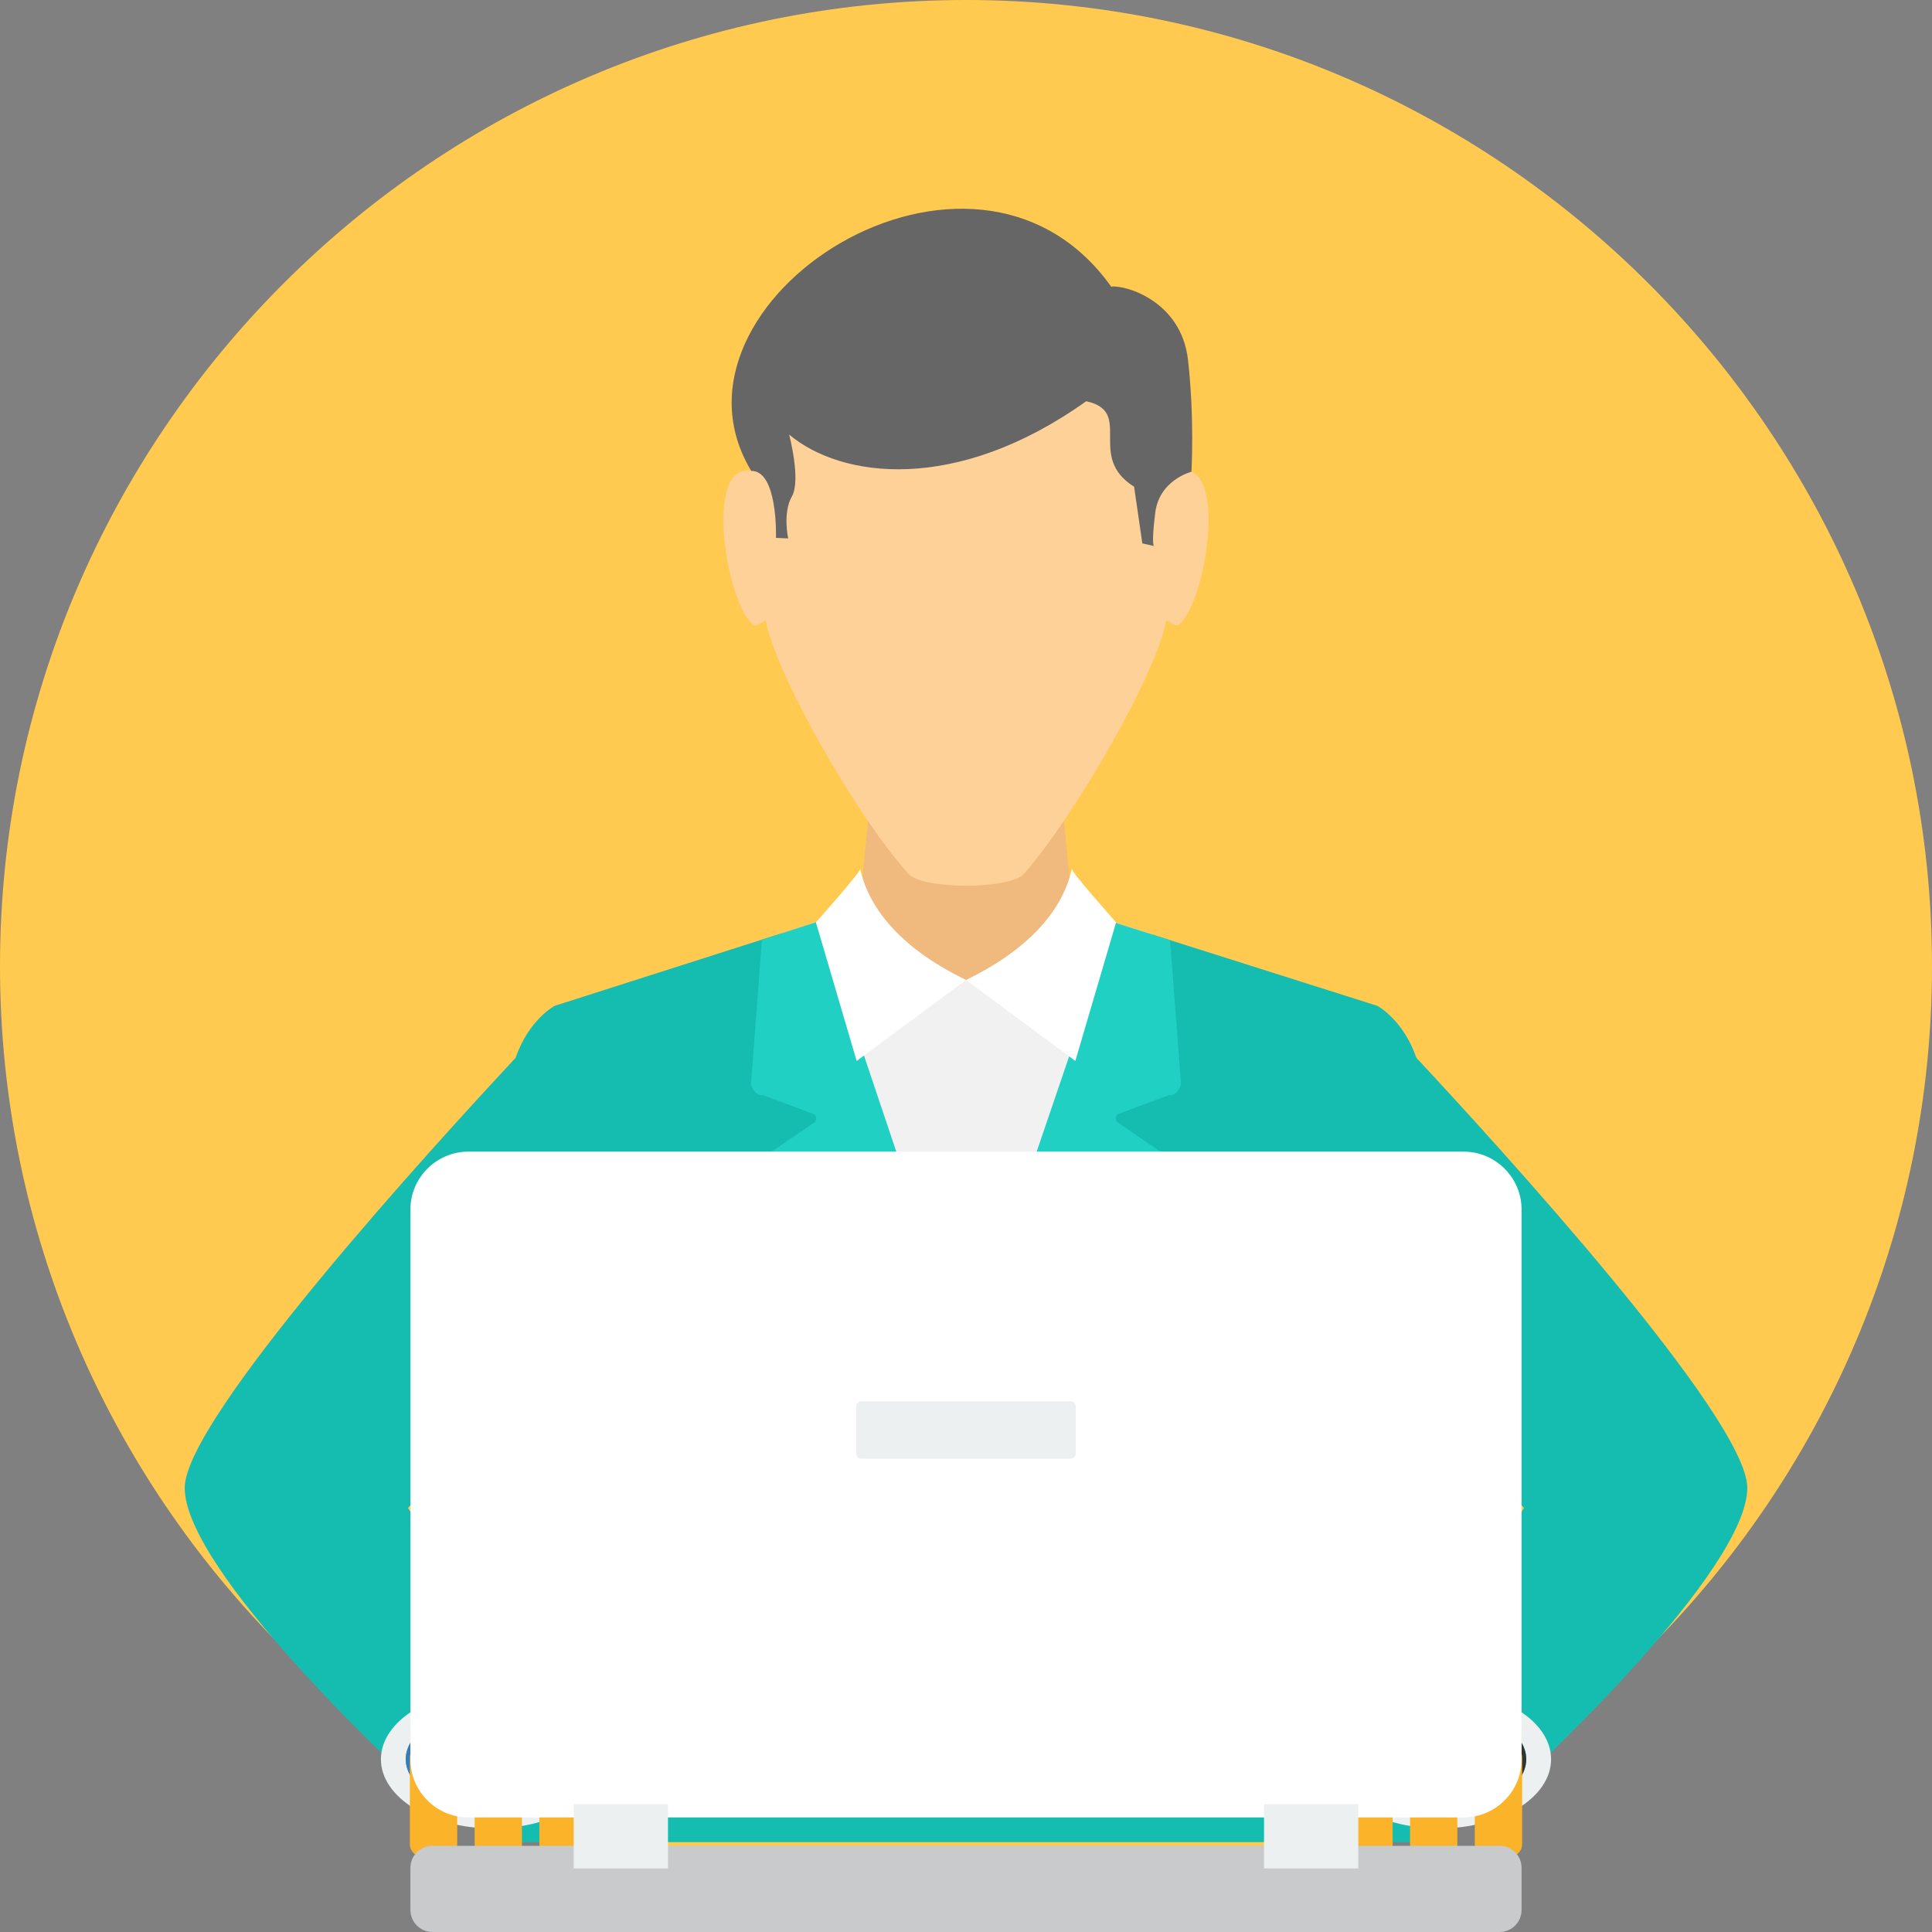
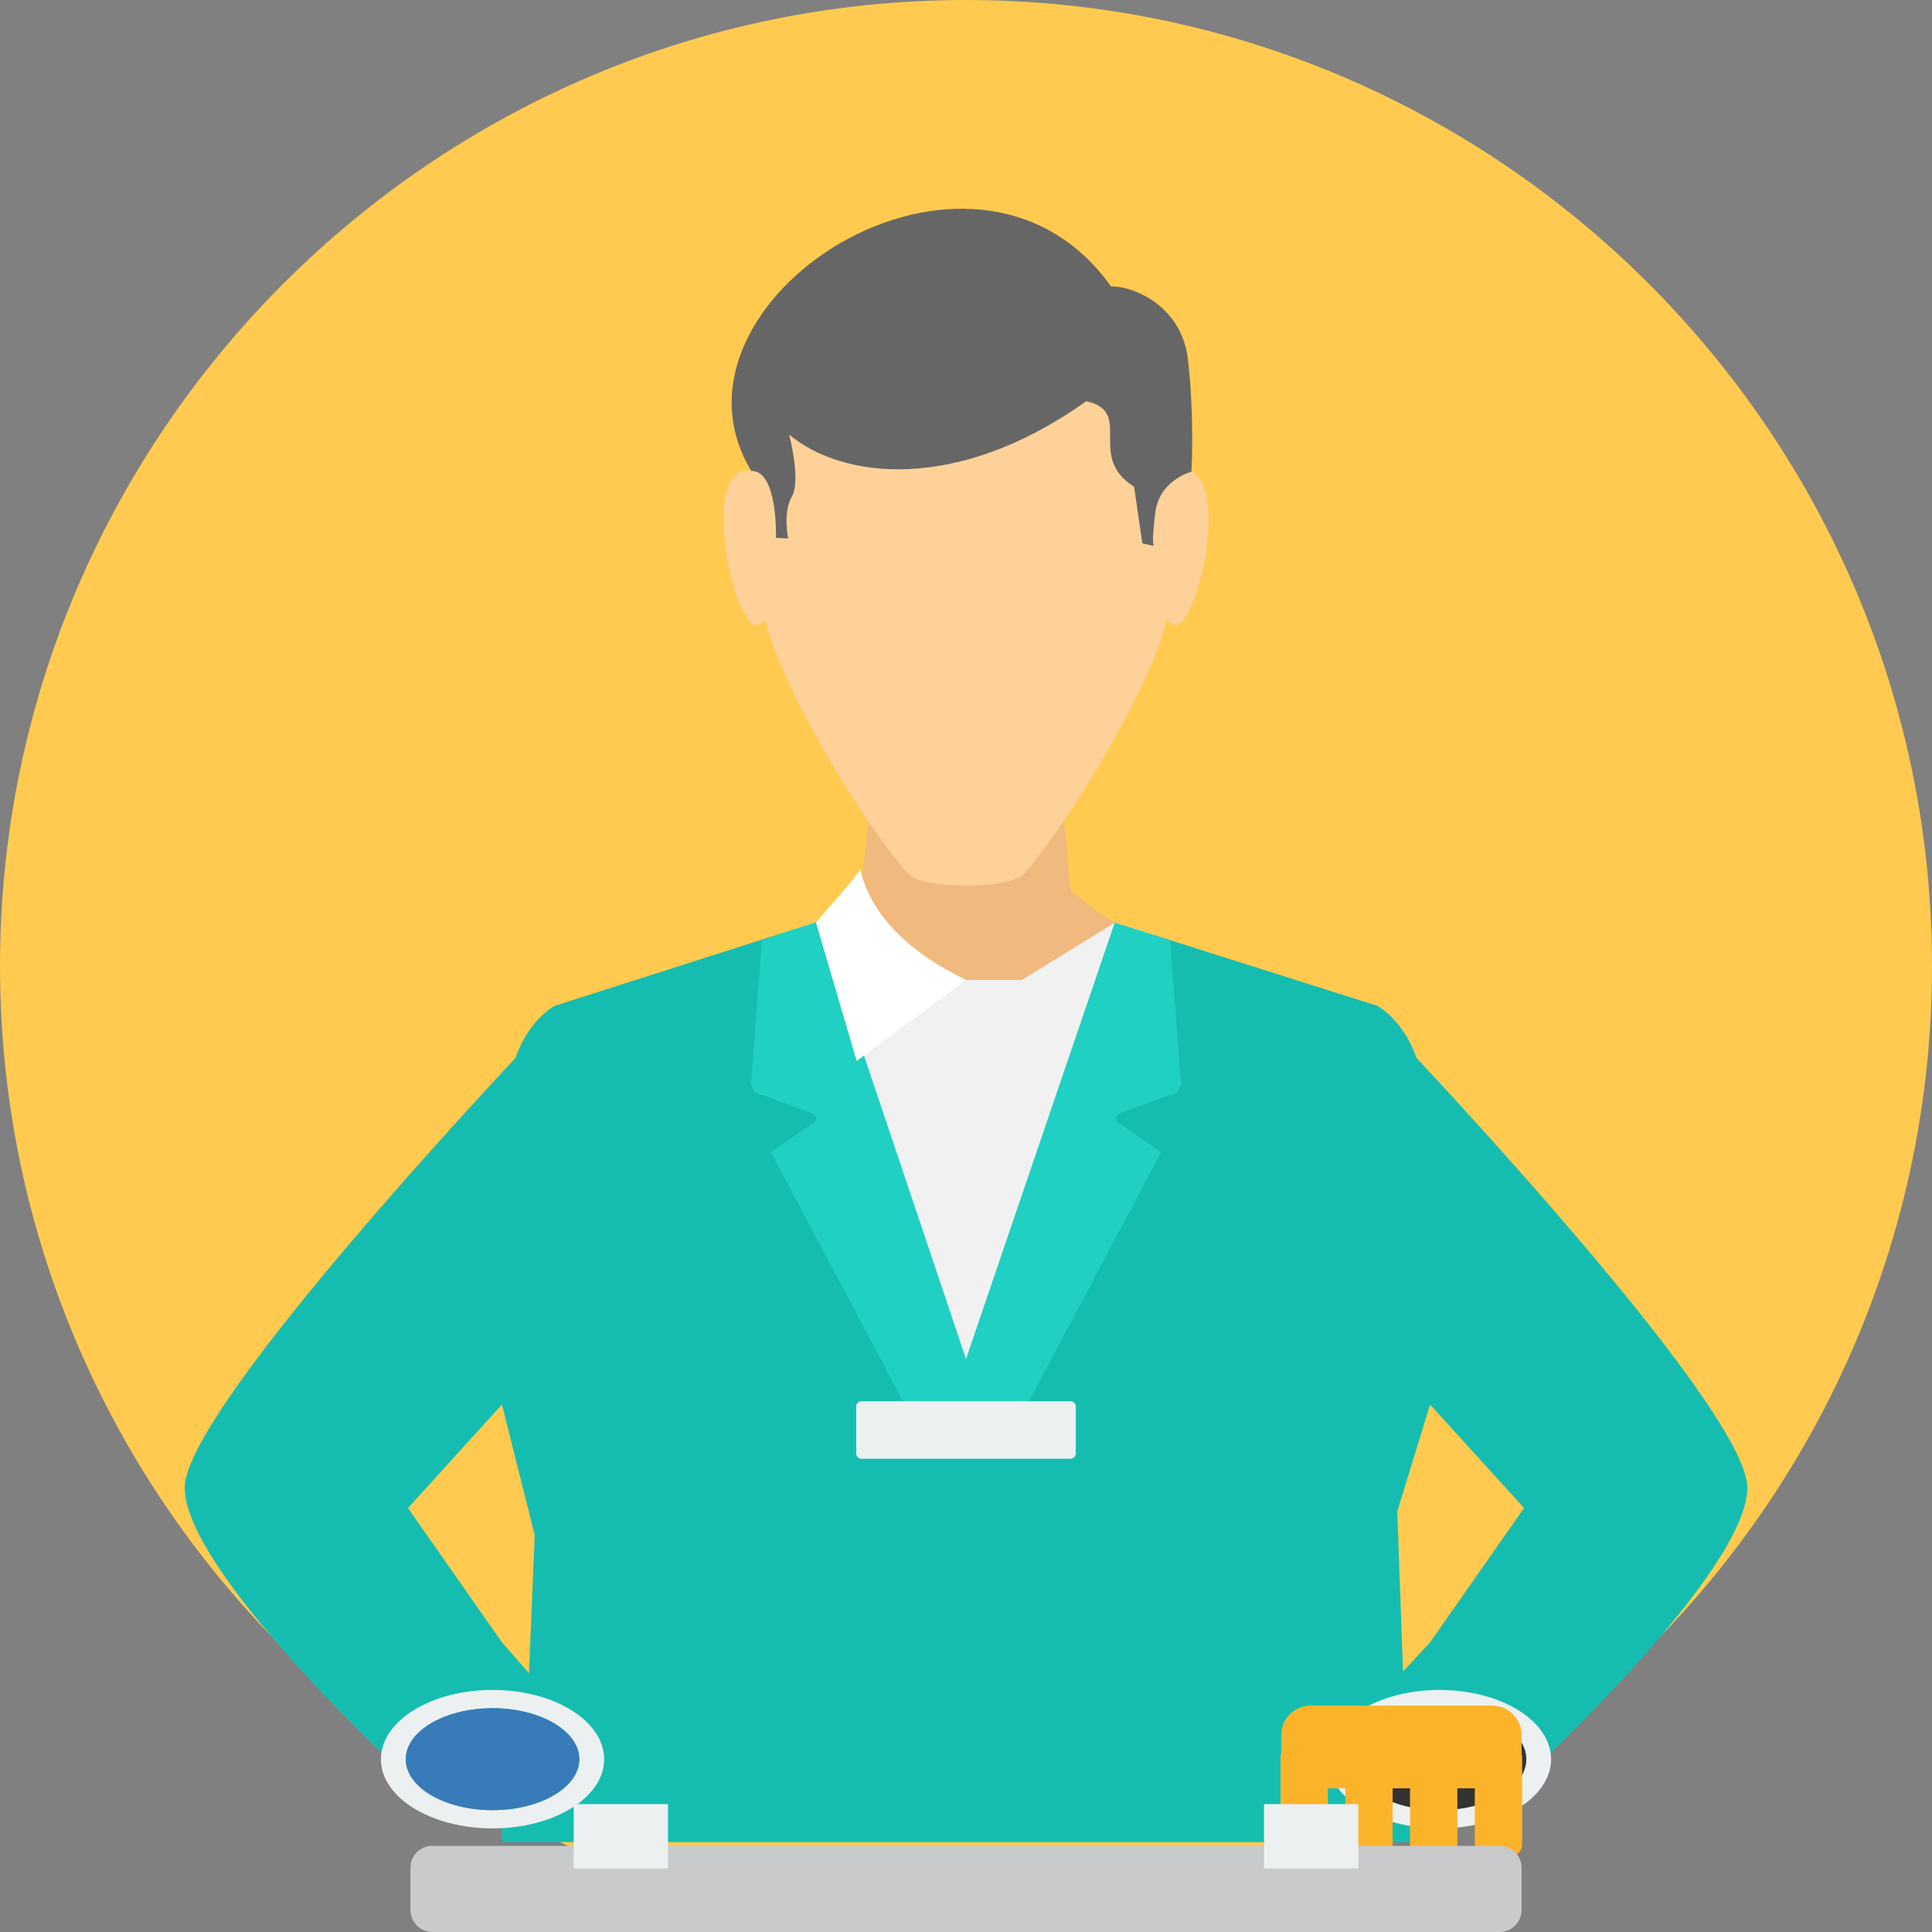
<svg xmlns="http://www.w3.org/2000/svg" width="55pt" height="55pt" viewBox="0 0 55 55">
  <rect x="0" y="0" width="55" height="55" fill="#808080" stroke="none" />
  <g id="surface1">
    <path style=" stroke:none;fill-rule:nonzero;fill:rgb(100%,79.216%,30.98%);fill-opacity:1;" d="M 27.5 55 C 42.648 55 55 42.648 55 27.5 C 55 12.352 42.648 0 27.5 0 C 12.355 0 0 12.352 0 27.5 C 0 42.648 12.355 55 27.5 55 Z M 27.5 55 " />
-     <path style=" stroke:none;fill-rule:nonzero;fill:rgb(94.118%,72.549%,49.02%);fill-opacity:1;" d="M 24.934 21.02 L 30.066 21.02 L 30.48 25.344 L 31.219 25.934 L 32.777 26.926 L 27.5 39.391 L 22.223 26.926 L 23.781 25.934 L 24.52 25.344 Z M 24.934 21.02 " />
+     <path style=" stroke:none;fill-rule:nonzero;fill:rgb(94.118%,72.549%,49.02%);fill-opacity:1;" d="M 24.934 21.02 L 30.066 21.02 L 30.48 25.344 L 31.219 25.934 L 32.777 26.926 L 27.5 39.391 L 22.223 26.926 L 23.781 25.934 L 24.52 25.344 M 24.934 21.02 " />
    <path style=" stroke:none;fill-rule:nonzero;fill:rgb(8.235%,74.118%,69.412%);fill-opacity:1;" d="M 23.312 26.23 L 15.793 28.633 C 15.793 28.633 15.059 29.012 14.676 30.117 C 12.434 32.52 5.258 40.367 5.258 42.355 C 5.258 44.719 11.383 50.402 11.383 50.402 L 14.289 50.402 L 14.289 52.441 L 40.711 52.441 L 40.711 50.402 L 43.617 50.402 C 43.617 50.402 49.742 44.719 49.742 42.355 C 49.742 40.363 42.566 32.52 40.324 30.117 C 39.938 29.012 39.207 28.633 39.207 28.633 L 31.738 26.266 L 31.102 28.125 L 27.5 27.949 L 23.949 28.121 Z M 14.289 39.984 L 15.223 43.703 L 15.059 47.633 L 14.289 46.754 L 11.613 42.93 Z M 40.711 46.754 L 39.941 47.586 L 39.777 43.023 L 40.711 39.984 L 43.387 42.93 Z M 40.711 46.754 " />
    <path style=" stroke:none;fill-rule:nonzero;fill:rgb(94.51%,94.51%,94.51%);fill-opacity:1;" d="M 23.242 26.254 L 22.23 26.578 L 27.5 39.391 L 32.816 26.605 L 31.738 26.266 L 29.09 27.898 L 25.918 27.898 Z M 23.242 26.254 " />
    <path style=" stroke:none;fill-rule:nonzero;fill:rgb(12.549%,81.569%,76.078%);fill-opacity:1;" d="M 23.312 26.23 L 21.691 26.75 L 21.379 30.867 C 21.379 30.867 21.465 31.203 21.723 31.176 L 23.188 31.723 C 23.188 31.723 23.285 31.82 23.199 31.941 L 21.945 32.801 L 26.273 40.961 C 26.68 40.984 27.09 40.996 27.5 40.996 C 27.91 40.996 28.32 40.984 28.723 40.961 L 33.055 32.801 L 31.801 31.941 C 31.715 31.82 31.812 31.723 31.812 31.723 L 33.277 31.176 C 33.535 31.203 33.621 30.867 33.621 30.867 L 33.309 26.762 L 31.734 26.266 L 27.5 38.688 Z M 23.312 26.23 " />
    <path style=" stroke:none;fill-rule:nonzero;fill:rgb(99.608%,81.961%,59.608%);fill-opacity:1;" d="M 33.477 12.223 C 33.477 12.625 33.621 13.02 33.609 13.406 C 34.984 13.148 34.32 17.234 33.543 17.797 C 33.484 17.84 33.332 17.738 33.203 17.656 C 32.934 19.16 30.629 23.176 29.164 24.863 C 28.758 25.332 26.273 25.324 25.867 24.883 C 24.371 23.23 22.07 19.168 21.797 17.656 C 21.668 17.738 21.516 17.84 21.457 17.797 C 20.68 17.234 20.016 13.148 21.391 13.406 C 21.379 13.02 21.523 12.625 21.523 12.223 C 21.602 9.051 24.473 7.469 27.5 7.457 C 30.527 7.469 33.398 9.051 33.477 12.223 Z M 33.477 12.223 " />
    <path style=" stroke:none;fill-rule:nonzero;fill:rgb(40%,40%,40%);fill-opacity:1;" d="M 31.633 8.16 C 32.066 8.109 33.633 8.586 33.82 10.246 C 34.008 11.902 33.918 13.43 33.918 13.43 C 33.918 13.43 33 13.66 32.887 14.602 C 32.77 15.543 32.852 15.543 32.852 15.543 L 32.52 15.469 L 32.285 13.855 C 30.91 12.996 32.293 11.719 30.922 11.422 C 27.211 14.066 23.941 13.613 22.465 12.371 C 22.465 12.371 22.809 13.668 22.543 14.133 C 22.277 14.598 22.438 15.328 22.438 15.328 L 22.09 15.312 C 22.09 15.312 22.152 13.395 21.387 13.406 C 18.48 8.602 27.691 2.633 31.633 8.16 Z M 31.633 8.16 " />
    <path style=" stroke:none;fill-rule:nonzero;fill:rgb(100%,100%,100%);fill-opacity:1;" d="M 24.484 24.727 C 24.59 24.73 23.227 26.258 23.227 26.258 L 24.387 30.203 L 27.5 27.898 C 25.789 27.066 24.766 25.984 24.484 24.727 Z M 24.484 24.727 " />
-     <path style=" stroke:none;fill-rule:nonzero;fill:rgb(100%,100%,100%);fill-opacity:1;" d="M 30.516 24.727 C 30.41 24.73 31.773 26.258 31.773 26.258 L 30.613 30.203 L 27.5 27.898 C 29.211 27.066 30.234 25.984 30.516 24.727 Z M 30.516 24.727 " />
    <path style=" stroke:none;fill-rule:nonzero;fill:rgb(92.549%,94.118%,94.51%);fill-opacity:1;" d="M 14.023 48.109 C 15.777 48.109 17.199 48.992 17.199 50.082 C 17.199 51.168 15.777 52.051 14.023 52.051 C 12.266 52.051 10.844 51.168 10.844 50.082 C 10.844 48.992 12.266 48.109 14.023 48.109 Z M 14.023 48.629 C 12.656 48.629 11.551 49.281 11.551 50.082 C 11.551 50.883 12.656 51.531 14.023 51.531 C 15.387 51.531 16.492 50.883 16.492 50.082 C 16.492 49.281 15.387 48.629 14.023 48.629 Z M 14.023 48.629 " />
    <path style=" stroke:none;fill-rule:nonzero;fill:rgb(21.569%,48.235%,72.549%);fill-opacity:1;" d="M 14.023 51.531 C 15.383 51.531 16.492 50.879 16.492 50.082 C 16.492 49.281 15.383 48.629 14.023 48.629 C 12.66 48.629 11.551 49.281 11.551 50.082 C 11.551 50.879 12.66 51.531 14.023 51.531 Z M 14.023 51.531 " />
-     <path style=" stroke:none;fill-rule:nonzero;fill:rgb(98.431%,70.588%,16.078%);fill-opacity:1;" d="M 13.016 50.91 L 13.016 52.5 C 13.016 52.695 12.855 52.855 12.656 52.855 L 12.027 52.855 C 11.828 52.855 11.668 52.695 11.668 52.5 L 11.668 50.039 C 11.668 50 11.672 49.965 11.684 49.93 L 11.684 49.391 C 11.684 48.93 12.059 48.555 12.52 48.555 L 17.691 48.555 C 18.152 48.555 18.527 48.93 18.527 49.391 L 18.527 49.93 C 18.539 49.965 18.547 50 18.547 50.039 L 18.547 52.5 C 18.547 52.695 18.387 52.855 18.188 52.855 L 17.555 52.855 C 17.359 52.855 17.199 52.695 17.199 52.5 L 17.199 50.91 L 16.703 50.91 L 16.703 52.5 C 16.703 52.695 16.543 52.855 16.344 52.855 L 15.711 52.855 C 15.516 52.855 15.355 52.695 15.355 52.5 L 15.355 50.91 L 14.859 50.91 L 14.859 52.5 C 14.859 52.695 14.699 52.855 14.5 52.855 L 13.867 52.855 C 13.672 52.855 13.512 52.695 13.512 52.5 L 13.512 50.91 Z M 13.016 50.91 " />
    <path style=" stroke:none;fill-rule:nonzero;fill:rgb(92.549%,94.118%,94.51%);fill-opacity:1;" d="M 40.98 48.109 C 39.227 48.109 37.801 48.992 37.801 50.082 C 37.801 51.168 39.223 52.051 40.98 52.051 C 42.734 52.051 44.156 51.168 44.156 50.082 C 44.156 48.992 42.734 48.109 40.98 48.109 Z M 40.98 48.629 C 42.344 48.629 43.449 49.281 43.449 50.082 C 43.449 50.883 42.344 51.531 40.98 51.531 C 39.613 51.531 38.508 50.883 38.508 50.082 C 38.508 49.281 39.613 48.629 40.98 48.629 Z M 40.98 48.629 " />
    <path style=" stroke:none;fill-rule:nonzero;fill:rgb(20%,20%,20%);fill-opacity:1;" d="M 40.98 51.531 C 42.34 51.531 43.449 50.879 43.449 50.082 C 43.449 49.281 42.34 48.629 40.98 48.629 C 39.617 48.629 38.508 49.281 38.508 50.082 C 38.508 50.879 39.617 51.531 40.98 51.531 Z M 40.98 51.531 " />
    <path style=" stroke:none;fill-rule:nonzero;fill:rgb(98.431%,70.588%,16.078%);fill-opacity:1;" d="M 41.984 50.91 L 41.984 52.5 C 41.984 52.695 42.145 52.855 42.344 52.855 L 42.977 52.855 C 43.172 52.855 43.332 52.695 43.332 52.5 L 43.332 50.039 C 43.332 50 43.328 49.965 43.316 49.93 L 43.316 49.391 C 43.316 48.93 42.941 48.555 42.48 48.555 L 37.309 48.555 C 36.848 48.555 36.473 48.93 36.473 49.391 L 36.473 49.93 C 36.461 49.965 36.453 50 36.453 50.039 L 36.453 52.5 C 36.453 52.695 36.613 52.855 36.812 52.855 L 37.445 52.855 C 37.641 52.855 37.801 52.695 37.801 52.5 L 37.801 50.91 L 38.297 50.91 L 38.297 52.5 C 38.297 52.695 38.457 52.855 38.656 52.855 L 39.289 52.855 C 39.484 52.855 39.645 52.695 39.645 52.5 L 39.645 50.91 L 40.141 50.91 L 40.141 52.5 C 40.141 52.695 40.301 52.855 40.5 52.855 L 41.133 52.855 C 41.328 52.855 41.488 52.695 41.488 52.5 L 41.488 50.91 Z M 41.984 50.91 " />
-     <path style=" stroke:none;fill-rule:nonzero;fill:rgb(100%,100%,100%);fill-opacity:1;" d="M 13.332 32.785 L 41.668 32.785 C 42.574 32.785 43.316 33.527 43.316 34.43 L 43.316 50.094 C 43.316 50.996 42.574 51.738 41.668 51.738 L 13.332 51.738 C 12.426 51.738 11.684 50.996 11.684 50.094 L 11.684 34.43 C 11.684 33.527 12.426 32.785 13.332 32.785 Z M 13.332 32.785 " />
    <path style=" stroke:none;fill-rule:nonzero;fill:rgb(78.431%,79.216%,80%);fill-opacity:1;" d="M 12.309 52.547 L 42.691 52.547 C 43.035 52.547 43.316 52.824 43.316 53.172 L 43.316 54.375 C 43.316 54.719 43.035 55 42.691 55 L 12.309 55 C 11.965 55 11.684 54.719 11.684 54.375 L 11.684 53.172 C 11.684 52.824 11.965 52.547 12.309 52.547 Z M 12.309 52.547 " />
    <path style=" stroke:none;fill-rule:nonzero;fill:rgb(92.549%,94.118%,94.51%);fill-opacity:1;" d="M 16.332 51.359 L 19.016 51.359 L 19.016 53.191 L 16.332 53.191 Z M 35.984 51.359 L 38.668 51.359 L 38.668 53.191 L 35.984 53.191 Z M 35.984 51.359 " />
    <path style=" stroke:none;fill-rule:nonzero;fill:rgb(92.549%,94.118%,94.51%);fill-opacity:1;" d="M 24.52 39.891 L 30.48 39.891 C 30.559 39.891 30.625 39.957 30.625 40.035 L 30.625 41.383 C 30.625 41.465 30.559 41.527 30.48 41.527 L 24.52 41.527 C 24.441 41.527 24.375 41.465 24.375 41.383 L 24.375 40.035 C 24.375 39.957 24.441 39.891 24.52 39.891 Z M 24.52 39.891 " />
  </g>
</svg>